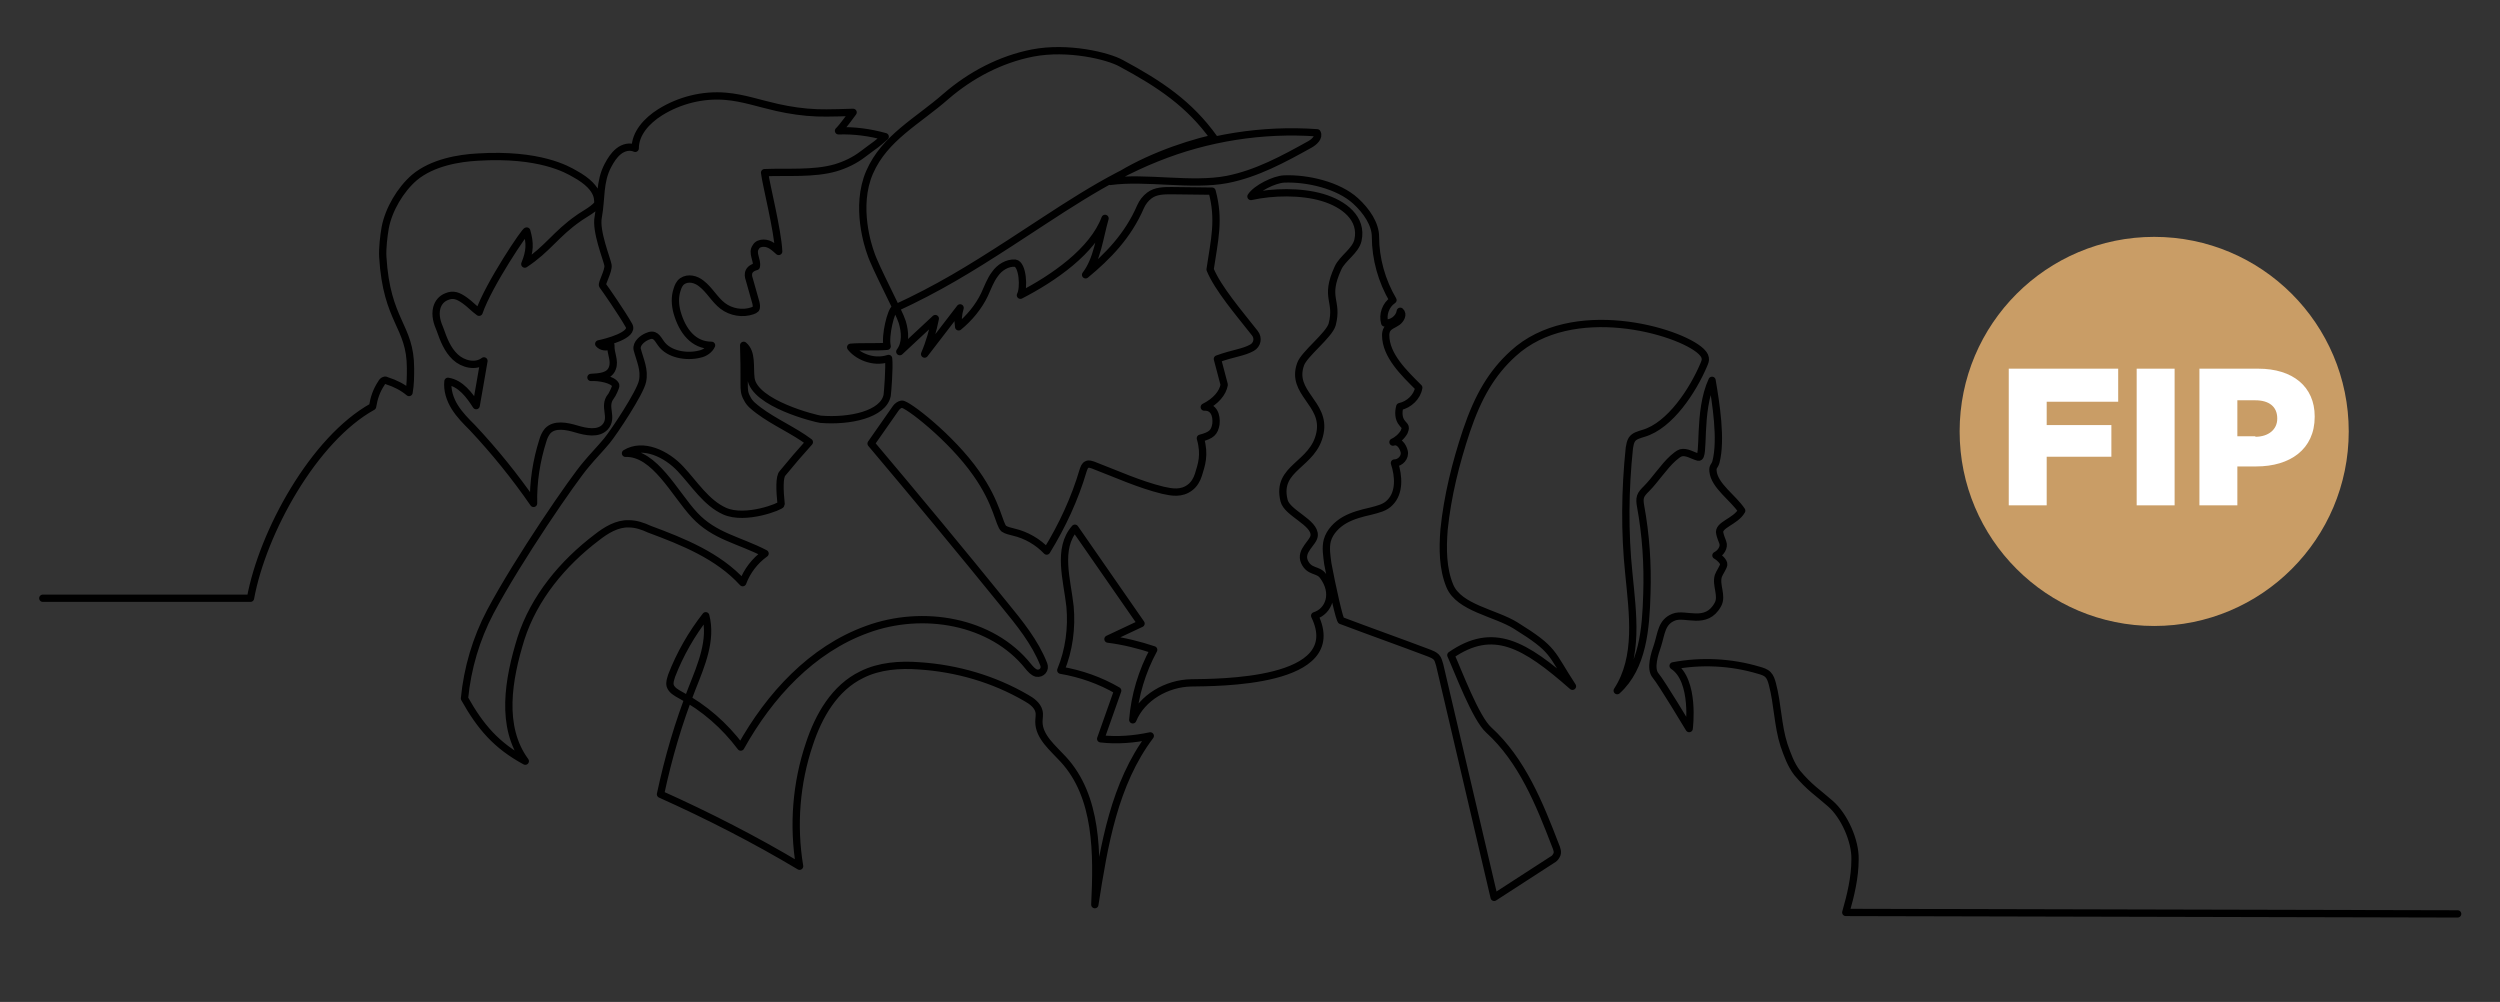
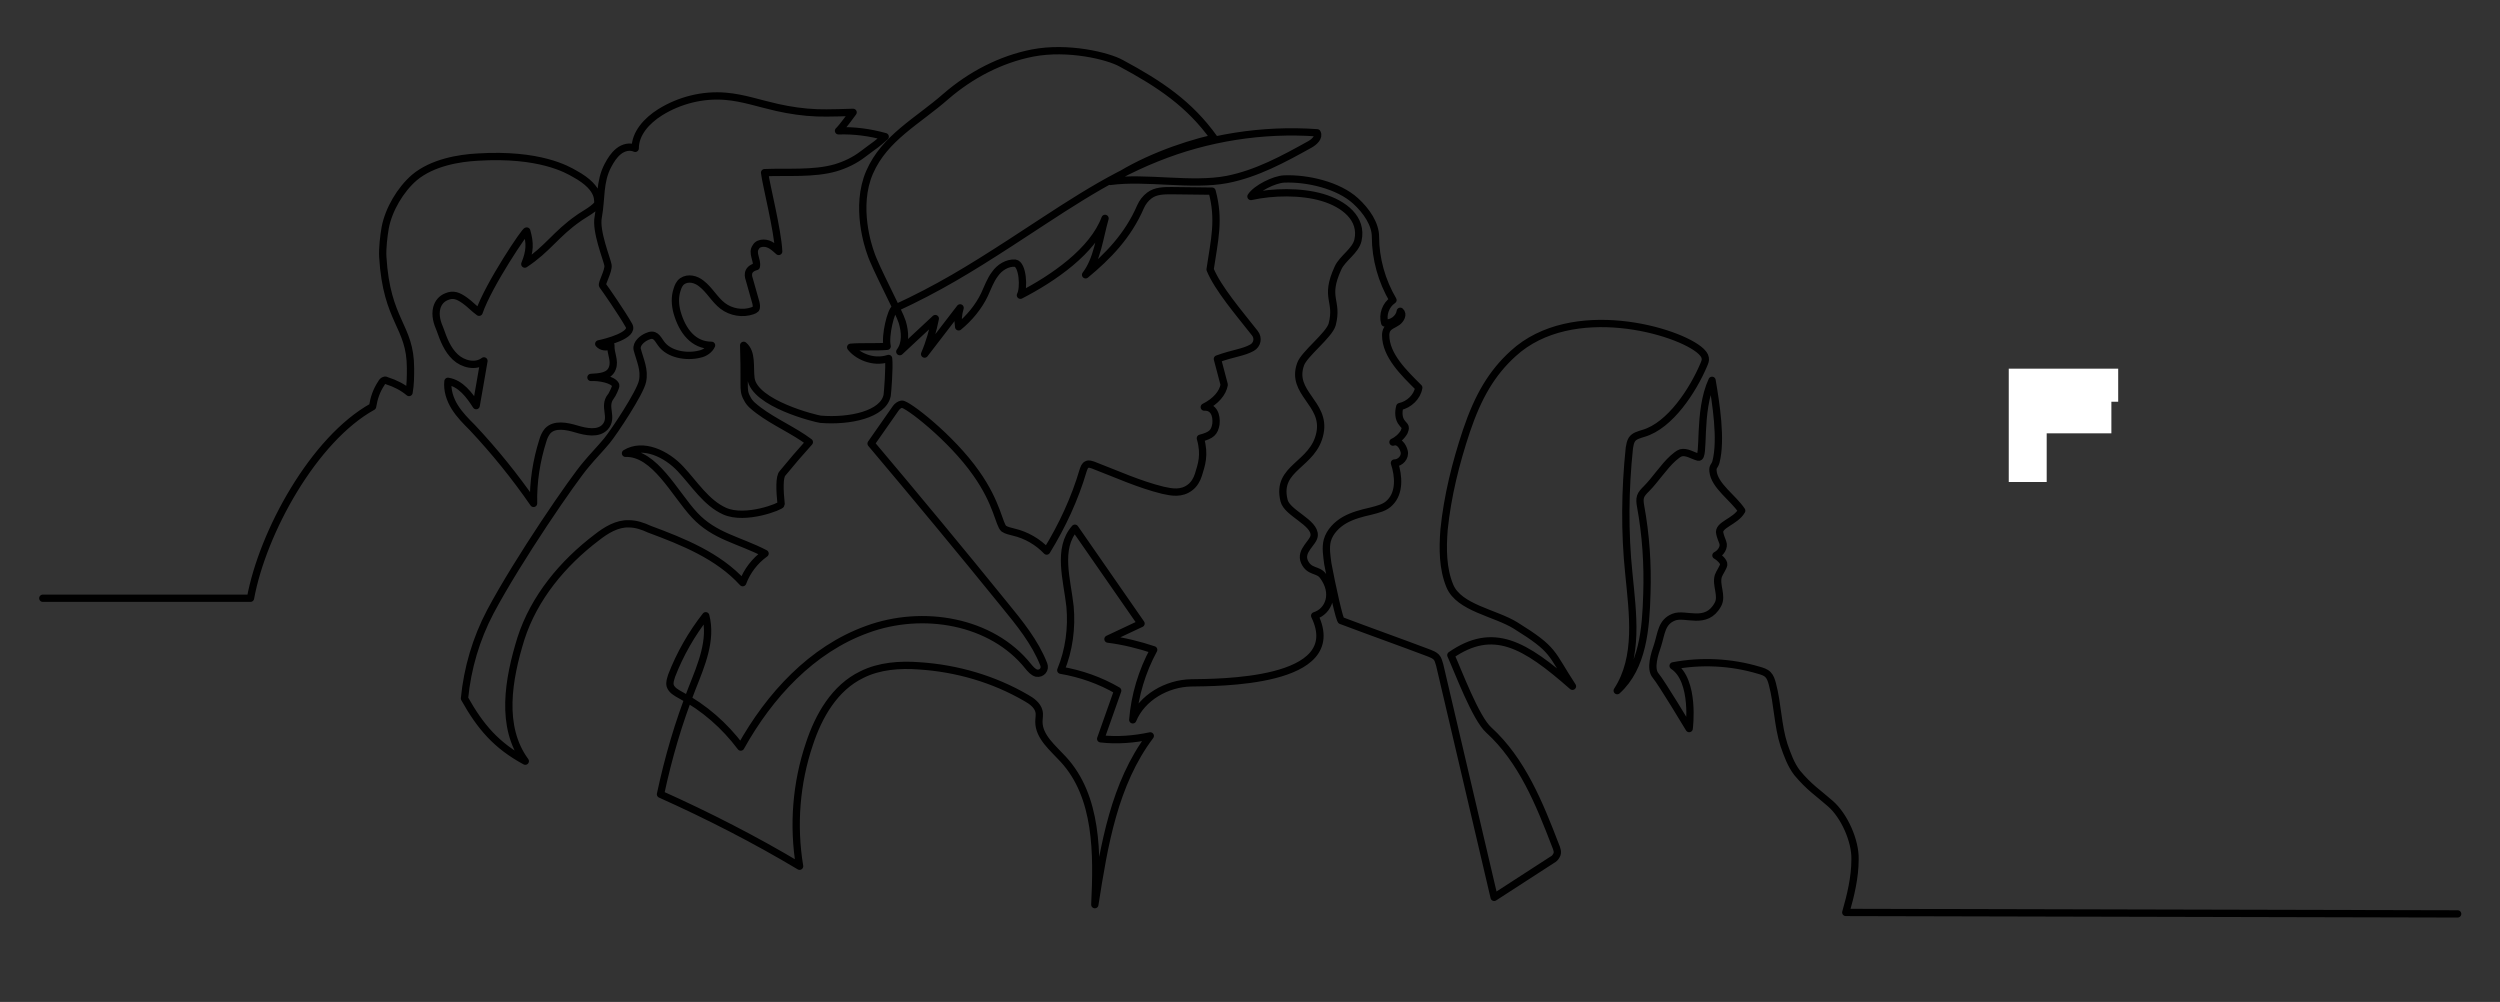
<svg xmlns="http://www.w3.org/2000/svg" version="1.1" id="Livello_1" x="0px" y="0px" viewBox="0 0 514 206" style="enable-background:new 0 0 514 206;" xml:space="preserve">
  <rect x="0" y="0" width="514" height="206" fill="#333333" stroke="none" />
  <style type="text/css">
	.st0{fill:none;stroke:#000000;stroke-width:1.5;stroke-linecap:round;stroke-linejoin:round;stroke-miterlimit:10;}
	.st1{fill:#C99D66;}
	.st2{enable-background:new    ;}
	.st3{fill:#FFFFFF;}
</style>
  <path class="st0" d="M8.8,123h42.7c2.5-13.6,13-32.7,25.1-39.4c0.3-1.8,0.8-3.3,1.8-4.8c0.1-0.2,0.3-0.5,0.6-0.6  c0.2-0.1,0.4,0,0.6,0.1c1.6,0.5,3.2,1.3,4.5,2.4c0.3-1.7,0.3-3.3,0.3-5c0-8.8-4.9-9.5-5.7-22.9c-0.1-1.7,0.2-4.3,0.5-6  c0.7-3.7,3.1-7.8,6-10.3c3.7-3.1,9.2-4,13-4.2c12.8-0.8,18.5,2.6,19.9,3.4c5.9,3.2,4.5,6,4.9,5.9c-0.2,1.1-3.2,2.6-4.1,3.3  c-4.6,3.2-6.3,6.3-11,9.4c1.1-2.7,1.1-4.3,0.4-6.8c-0.1-0.5-7.9,11.1-9.8,16.7c-1-0.7-1.9-1.7-2.9-2.4c-1.4-1-2.4-1.4-3.8-0.8  c-1,0.4-1.7,1.2-2,2.3c-0.4,1.6,0.1,3.1,0.7,4.5c0.7,2,1.5,4.1,3.1,5.6s4.2,2.1,5.9,0.8c-0.5,3.1-1.1,6.2-1.6,9.2  c-1.4-2.2-3.2-4.6-5.8-5c-0.2,1.8,0.4,3.7,1.4,5.3c1,1.6,2.3,2.9,3.6,4.2c4.6,4.9,8.8,10.1,12.6,15.6c-0.1-4.4,0.6-8.8,1.9-12.9  c0.2-0.7,0.5-1.4,1-2c1.4-1.5,3.9-1,5.9-0.4s4.5,1.1,5.9-0.4c1.8-2-0.5-4.2,1.2-6.3c0.2-0.2,1.1-2,1-2.3c-0.5-1.2-3.5-1.7-5.1-1.6  c1.8-0.1,3.8-0.2,4.4-1.9c0.6-1.6-0.4-3-0.3-4.7c-0.8,0.5-1.9,0.4-2.5-0.3c1.5-0.3,7.4-1.8,6.2-3.8c-1.4-2.5-5-7.7-5.4-8.2  c-0.3-0.4,1.3-3,1.1-4.2c-0.2-1.2-2.6-7-2-9.9c0.7-3.8,0.2-7.2,2-10.6c0.6-1.1,1.2-2.1,2.2-2.9s2.3-1.1,3.4-0.6  c0-3.1,2.4-5.7,5.1-7.4c4-2.5,8.8-3.7,13.5-3.3c3.6,0.3,7,1.5,10.6,2.3c2.7,0.6,5.4,1,8.2,1.1c1.9,0.1,7.4-0.1,7.4-0.1  s-2.4,3.3-3,3.8c3.2-0.1,6.4,0.3,9.6,1.2c-2.4,2.1-1.3,1.1-4.6,3.6c-1.7,1.3-3.6,2.2-5.6,2.8c-4.5,1.3-9.9,0.8-14.6,1  c0.3,2.5,2.7,11.8,2.9,16.2c-0.9-0.8-1.8-1.7-3.1-1.7c-0.6,0-1.3,0.2-1.6,0.8c-0.9,1.2,0.4,2.7,0.1,4c-2.2,0.6-1.6,2.2-1.4,2.8  c0.4,1.5,0.9,3.1,1.3,4.6c0.1,0.4,0.2,1,0,1.3c-0.2,0.2-0.4,0.3-0.7,0.4c-2,0.7-4.4,0.3-6.1-1c-1.7-1.3-2.7-3.3-4.4-4.6  c-1.1-0.9-2.7-1.3-3.9-0.5c-0.6,0.4-0.9,1.1-1.1,1.8c-0.5,1.5-0.4,3.1,0,4.6c1.1,3.9,3.4,6.8,7.1,6.8c-0.4,0.9-1.4,1.6-2.4,1.8  c-2.7,0.7-6.4,0.1-8-2.2c-0.8-1.1-1.2-2.2-2.9-1.4c-0.9,0.4-2.2,1.4-2,2.6c0.6,2.3,1.6,4.2,1.1,6.6c-0.5,2.4-5.9,10.5-7.3,12.2  c-1.4,1.7-2.9,3.2-4.3,4.9c-2.6,3-13.9,19.4-19.7,30.3c-2.9,5.5-4.7,11.6-5.3,17.8c3.3,5.9,6.6,9.7,12.5,12.9  c-5.2-7.1-3.5-16.8-0.9-25.2c2.7-8.4,8.6-15.5,15.6-20.8c1.9-1.5,4.2-2.9,6.6-2.8c1.5,0,2.9,0.5,4.2,1.1c7,2.6,14.2,5.5,19.2,11  c0.9-2.4,2.5-4.5,4.6-6c-5.4-2.8-10.4-3.5-14.5-7.9s-8.2-12.9-14.2-12.7c3.6-2.2,8.4,0.1,11.3,3.2c2.9,3.1,5.3,7,9.1,8.7  c4.3,1.9,11.6-1,11.6-1.4c-0.3-2.9-0.4-5.7,0.3-6.4c1.8-2.2,3.6-4.3,5.5-6.4c-3.2-2.4-7.2-4.1-10.4-6.5c-0.9-0.7-1.9-1.4-2.4-2.5  C153,80.9,153,80,153,79c0-2.7,0-5.3-0.1-8c1.8,1.5,1.2,4.4,1.5,6.8c0.7,5.2,13.4,8.3,14.3,8.4c6,0.5,12.9-1,13.7-4.9  c0.1-0.7,0.5-5.7,0.3-7.6c-3.4,1.1-6.6-0.7-7.8-2.3c2.2-0.2,5.3,0,7.5-0.2c-0.5-2.2,0.8-7.4,1.6-7.8c8.9-4.1,15.4-8.1,23.6-13.4  c9.8-6.3,19.4-13.2,30.2-17.5c10.4-4.2,21.8-6,33-5.2c0.5,0.9-0.6,1.9-1.5,2.4c-5.4,3-10.9,6-17,7.2c-7.3,1.4-16.7-0.6-24,0.4  c5.9-4.1,14.3-7.3,21.3-8.9c-5-7-11.1-11.1-19.1-15.4c-2.7-1.5-10.9-3.5-18.2-2.1c-6.6,1.3-12.7,4.5-17.8,8.9  c-5.8,5.1-12.6,8.5-15.7,15.6S178.6,50.9,179,52c0.9,2.9,5.9,12.2,6.5,14.2c0.6,2,0.8,4.4-0.5,6.1l7.3-6.8c-0.5,2.5-1.2,5-2.2,7.3  l7.3-9.5c-0.4,1.3-0.5,2.6-0.3,3.9c2.2-1.8,4.1-4.1,5.3-6.6c0.7-1.5,1.2-3,2.2-4.3c0.9-1.3,2.5-2.3,4.1-2.2c1.6,0.2,1.9,5.2,1.1,6.6  c6.8-3.5,14.9-9.1,17.4-15.8c-1.1,3.8-1.6,8.5-4,11.6c4.6-3.8,8.7-8,11.3-14c0.4-0.9,1-1.7,1.8-2.3c1.3-1,3-1,4.6-1  c2.8,0,5.6,0.1,8.3,0.1c1.6,5.9,0.5,10-0.4,16.1c1.6,3.9,5.9,8.9,9.2,13.1c0.8,1,0.5,2.4-0.6,3c-1.8,1-3.8,1.1-7.1,2.3l1.4,5.3  c-0.3,1.7-1.7,3.4-4.1,4.6c1.9-0.1,2.6,1.6,2.4,3.5c-0.3,1.7-0.9,2.3-3.2,2.9c1,3.5,0.2,5.5-0.4,7.5c-0.3,1-0.9,2-1.7,2.6  c-1.8,1.4-3.8,1-5.6,0.6c-4.9-1.2-9.7-3.4-14.4-5.2c-0.4-0.1-0.8-0.3-1.2-0.1c-0.5,0.2-0.6,0.7-0.8,1.2c-1.7,5.8-4.3,11.4-7.5,16.6  c-1.8-1.9-4.2-3.3-6.8-3.9c-0.7-0.2-1.4-0.3-2-0.7c-1-0.8-1.3-5.2-5.7-11.4c-5.1-7.3-14.3-14.4-15.3-14.2c-0.5,0.1-0.9,0.4-1.2,0.8  l-5.1,7.3c9.2,10.9,18.4,22,27.4,33.1c3.1,3.8,6.3,7.7,8.1,12.3c0.4,1-0.4,2-1.5,1.8c-0.7-0.2-1.2-0.8-1.7-1.4  c-7.5-9.4-21.7-11.8-33.1-7.6c-11.4,4.1-20.1,13.6-26,24.2c-3.3-4.4-7.5-8.1-12.4-10.7c-0.9-0.5-1.8-1-2.1-1.9  c-0.2-0.7,0.1-1.4,0.3-2.1c1.7-4.4,4.1-8.6,7-12.3c1.3,5-0.9,10.1-2.8,14.9c-2.8,7.1-4.9,14.3-6.5,21.8c9.8,4.4,19.4,9.3,28.6,14.8  c-1.4-8.4-0.7-17.1,2-25.1c1.9-5.8,5.2-11.6,10.8-14.3c3.6-1.8,7.8-2.1,11.8-1.8c7.7,0.5,15.3,2.7,22,6.6c1.1,0.6,2.3,1.5,2.6,2.7  c0.2,0.7,0,1.5,0,2.2c0,3.1,2.9,5.4,5,7.7c7.1,7.7,7,19.4,6.5,29.9c1.9-12.2,4-24.9,11.4-34.7c-3.3,0.7-6.8,1-10.2,0.6l3.5-9.9  c-3.6-2.1-7.6-3.5-11.7-4.2c1.7-4.1,2.3-8.7,1.9-13.1c-0.6-5.5-2.7-11.9,1-16.1l13.6,19.6l-6.8,3.2c3.2,0.4,6.4,1.2,9.4,2.2  c-2.4,4.4-3.9,9.4-4.3,14.4c1.9-4.6,7-7.5,12-7.6c5-0.1,32.2,0.2,25.4-13.8c2.9-0.9,4.4-4.6,1.7-8.2c-1-1.4-2.8-0.7-3.8-2.9  c-1-2.3,1.9-3.9,2-5.4c0.2-2.7-5.6-4.6-6.2-7.2c-1.7-6.9,6.1-7.2,7.4-13.9c1.2-6.1-6.1-8.2-4-14.1c0.7-2.1,5.9-6,6.5-8.2  c1.3-5-1.7-5.3,1.2-11.6c0.9-2,3.6-3.5,4.1-5.7c1-4.5-2.9-7.5-7.3-8.8c-4.4-1.3-10.2-1.2-14.7-0.2c1.1-1.7,4.8-3.5,6.8-3.6  c4.8-0.2,11.2,1.3,14.7,4.5c2.3,2.1,4.1,4.8,4.1,7.4c0,4.5,1.3,9.1,3.6,13c-1.5,1-2.2,3-1.7,4.7c1.5,0.2,3-1,3.2-2.4  c0.7,0.6,0.1,1.7-0.6,2.2c-0.7,0.5-1.7,0.8-2.1,1.5c-0.2,0.3-0.3,0.8-0.3,1.2c0,4.2,3.8,7.8,6.8,10.8c-0.3,1.9-2,3.5-3.9,3.9  c-0.3,1.1-0.3,2.5,0.5,3.4c0.2,0.3,0.5,0.5,0.6,0.8c0.1,0.3-0.1,0.7-0.2,1c-0.5,0.9-1.4,1.7-2.3,2.1c1.1-0.4,2,0.7,2.3,1.9  s-0.8,2.4-2,2.4c0.9,2.7,1.1,6.1-0.9,8.1c-1,1.1-2.5,1.4-4,1.8c-1.8,0.4-3.7,0.9-5.3,1.8s-3.1,2.4-3.6,4.2c-0.4,1.5-0.1,3.2,0.1,4.8  c0.8,4.3,2.5,12.1,2.8,11.7c5.8,2.2,12.3,4.5,18.1,6.7c0.5,0.2,1,0.4,1.4,0.8c0.4,0.4,0.5,1,0.7,1.6c3.7,15.9,7.5,31.9,11.2,47.8  c4-2.6,7.9-5.1,11.9-7.7c0.4-0.2,0.7-0.5,0.9-0.9c0.4-0.6,0.1-1.4-0.2-2.1c-3.3-8.6-6.9-17.5-13.7-23.7c-2.7-2.4-6.3-12.1-7.8-15.4  c8.7-6,15.1-2.3,25,6.4c-4.6-7-3.5-7.4-11.7-12.5c-4.2-2.6-11.6-3.6-13.5-8.1c-1.5-3.6-1.5-7.7-1.2-11.6c0.7-6.9,2.4-13.7,4.6-20.3  c2.4-7.1,5.2-11.9,9.6-15.9c12.1-11.1,34.1-4.7,38.6-0.5c0.4,0.4,0.8,0.8,0.9,1.4c0.1,0.5-0.1,0.9-0.3,1.4  c-2.2,5.2-6.9,12.5-12.4,14.1c-0.9,0.3-1.9,0.5-2.4,1.3c-0.3,0.5-0.4,1.1-0.5,1.7c-0.9,8.6-1,17.3-0.1,25.9c0.8,8.2,2.1,17.1-2.4,24  c5.3-4.8,5.9-12.8,6.1-19.9c0.2-6.1-0.2-12.1-1.3-18.1c-0.1-0.6-0.2-1.3,0-1.9c0.2-0.6,0.7-1.1,1.2-1.6c1.8-1.8,3.6-4.6,5.5-6.3  c0.5-0.4,1-0.9,1.6-1.1c1.2-0.3,2.4,0.6,3.6,0.9c1.4,0.3-0.2-9.3,2.8-15.8c0.8,4.7,2,12.2,0.8,16.8c-0.3,1-0.7,0.8-0.6,1.9  c0.3,3,4.2,5.5,5.9,8.1c-1.3,2.3-5,2.9-4.5,4.7c0.1,0.5,0.4,1.3,0.6,1.8c0.4,1-0.4,2.2-1.4,2.7c0.6,0.3,1.7,1.3,1.6,1.9  c-0.1,0.6-0.9,1.7-1.1,2.3c-0.6,1.9,0.9,4.1-0.1,5.9c-2.4,4.4-6.7,1.6-9.1,2.6c-2.5,1-2.5,3.3-3.3,5.8c-0.6,1.7-1.6,4.8-0.4,6.2  c1.2,1.4,6.9,10.9,6.9,10.9s1.3-9.9-3.3-12.9c5.8-1.1,11.9-0.8,17.6,0.9c0.7,0.2,1.4,0.4,1.9,0.9c0.5,0.5,0.7,1.2,0.9,1.9  c1.1,4.1,1.1,8.6,2.4,12.6c0.7,2,1.4,4,2.7,5.7c2.5,3,4.3,4.1,6.8,6.3c2.9,2.5,5.2,7.7,5.1,11.5c0,3.7-0.9,7.4-1.9,10.9l125.8,0.3" />
  <g>
    <g>
-       <circle class="st1" cx="442.9" cy="88.7" r="40" />
-     </g>
+       </g>
    <g class="st2">
-       <path class="st3" d="M413,75.8h22.5v6.8h-14.7v4.8h13.3v6.5h-13.3v10H413V75.8z" />
-       <path class="st3" d="M439.3,75.8h7.8v28.1h-7.8V75.8z" />
-       <path class="st3" d="M452.2,75.8h12.1c7.1,0,11.6,3.7,11.6,9.8v0.1c0,6.7-5.1,10.2-12,10.2H460v8h-7.8V75.8z M463.7,89.8    c2.7,0,4.5-1.5,4.5-3.7V86c0-2.4-1.7-3.7-4.5-3.7H460v7.4H463.7z" />
+       <path class="st3" d="M413,75.8h22.5v6.8h-14.7h13.3v6.5h-13.3v10H413V75.8z" />
    </g>
  </g>
</svg>